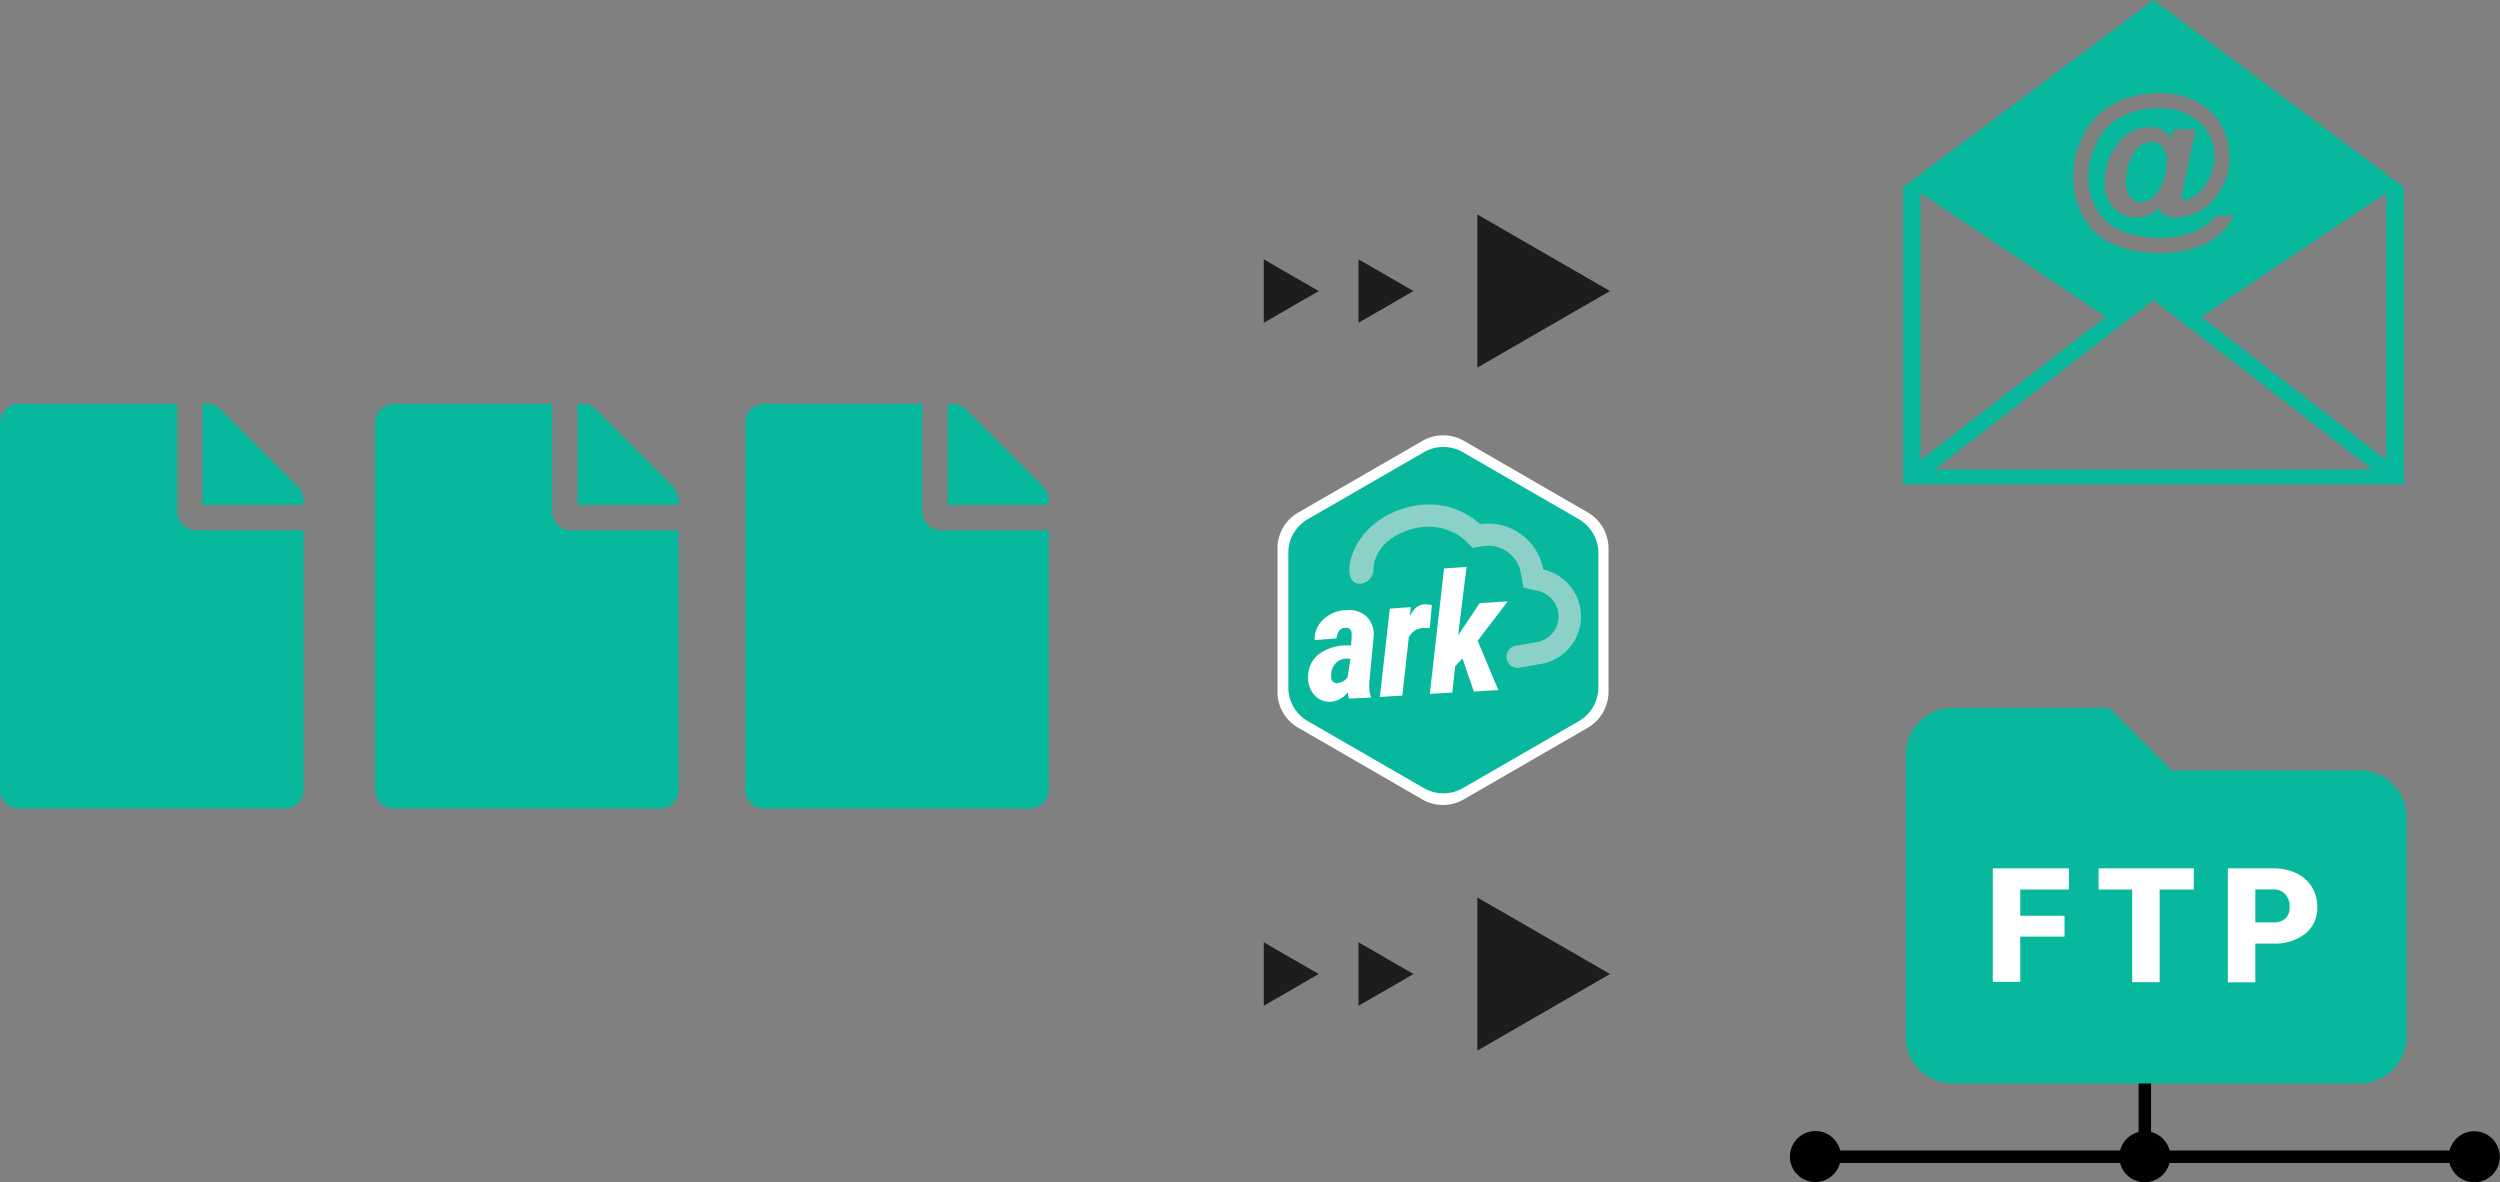
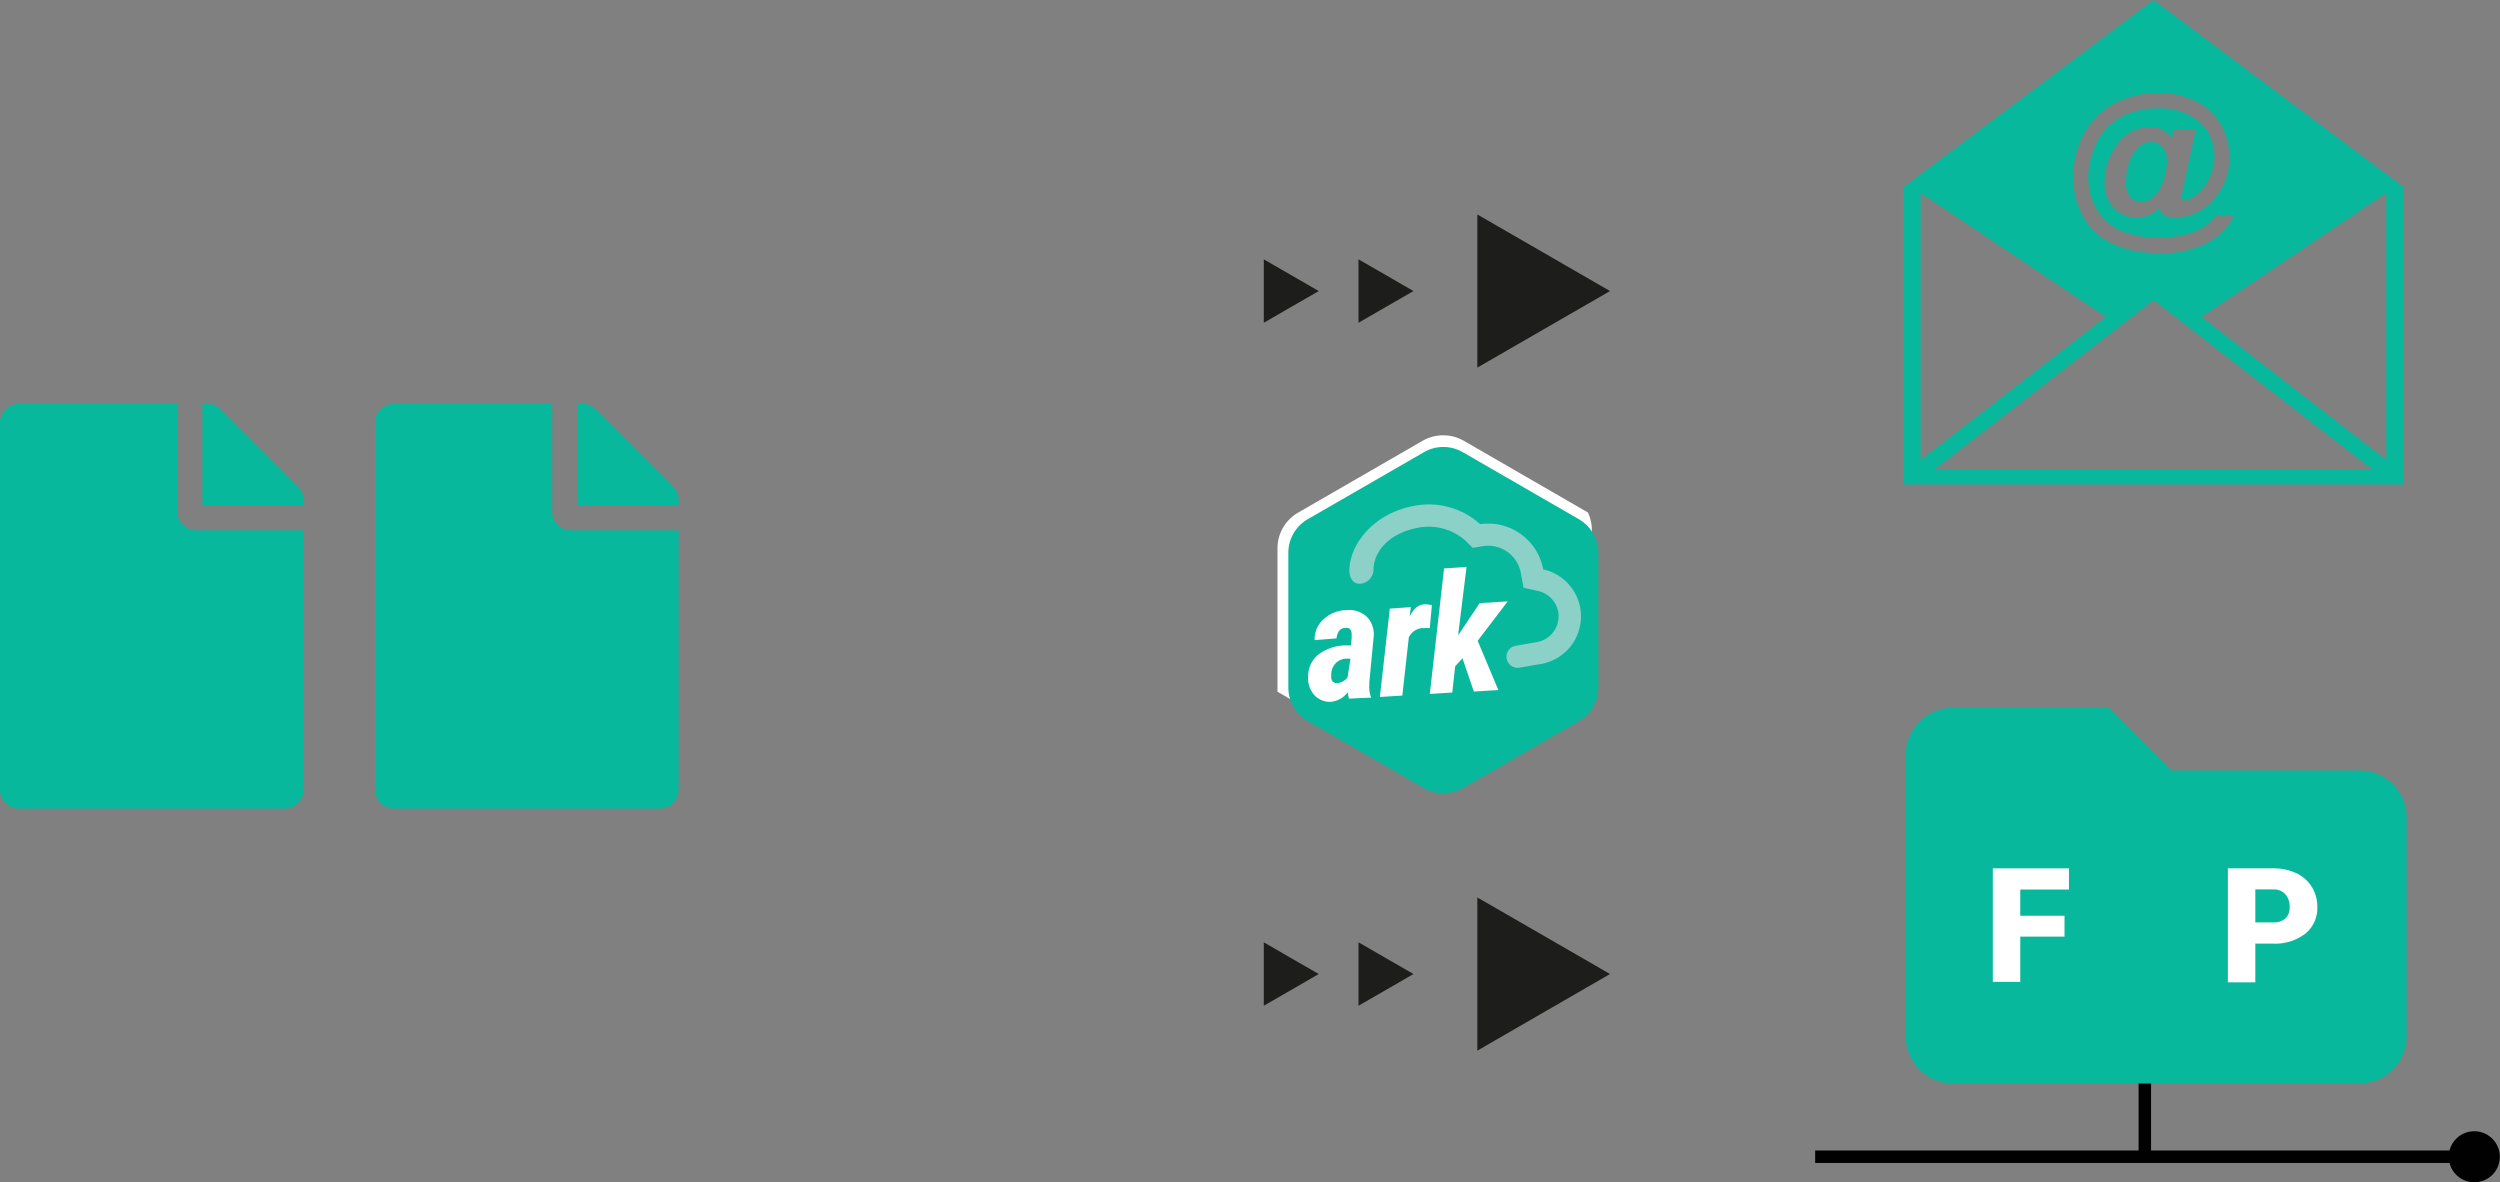
<svg xmlns="http://www.w3.org/2000/svg" viewBox="0 0 387.03 183.03">
  <rect x="0" y="0" width="387.03" height="183.03" fill="#808080" stroke="none" />
  <defs>
    <style>.cls-1{fill:#08b89d;}.cls-2{fill:#1d1d1b;}.cls-3{fill:#010101;}.cls-4{fill:#fff;}.cls-5{fill:#8cd1c7;}</style>
  </defs>
  <title>share_email</title>
  <g id="Layer_2" data-name="Layer 2">
    <g id="Layer_1-2" data-name="Layer 1">
      <path class="cls-1" d="M27.41,79.16V62.52H2.94A2.93,2.93,0,0,0,0,65.45v56.79a2.93,2.93,0,0,0,2.94,2.94H44.06A2.93,2.93,0,0,0,47,122.24V82.1H30.35A3,3,0,0,1,27.41,79.16ZM47,77.43v.75H31.33V62.52h.75a2.93,2.93,0,0,1,2.08.85l12,12A2.92,2.92,0,0,1,47,77.43Z" />
      <path class="cls-1" d="M85.48,79.16V62.52H61a2.93,2.93,0,0,0-2.94,2.93v56.79A2.93,2.93,0,0,0,61,125.18h41.12a2.93,2.93,0,0,0,2.94-2.94V82.1H88.41A2.94,2.94,0,0,1,85.48,79.16Zm19.58-1.73v.75H89.39V62.52h.75a2.93,2.93,0,0,1,2.08.85l12,12A2.92,2.92,0,0,1,105.06,77.43Z" />
-       <path class="cls-1" d="M142.78,79.16V62.52H118.3a2.93,2.93,0,0,0-2.93,2.93v56.79a2.93,2.93,0,0,0,2.93,2.94h41.13a2.93,2.93,0,0,0,2.93-2.94V82.1H145.72A2.94,2.94,0,0,1,142.78,79.16Zm19.58-1.73v.75H146.7V62.52h.74a2.92,2.92,0,0,1,2.08.85l12,12A2.91,2.91,0,0,1,162.36,77.43Z" />
      <polygon class="cls-2" points="249.25 45.06 238.98 50.98 228.71 56.91 228.71 45.06 228.71 33.2 238.98 39.13 249.25 45.06" />
      <polygon class="cls-2" points="218.82 45.06 214.57 47.51 210.31 49.97 210.31 45.06 210.31 40.15 214.57 42.6 218.82 45.06" />
      <polygon class="cls-2" points="204.16 45.06 199.9 47.51 195.65 49.97 195.65 45.06 195.65 40.15 199.9 42.6 204.16 45.06" />
      <polygon class="cls-2" points="249.25 150.79 238.98 156.72 228.71 162.65 228.71 150.79 228.71 138.94 238.98 144.86 249.25 150.79" />
      <polygon class="cls-2" points="218.82 150.79 214.57 153.25 210.31 155.7 210.31 150.79 210.31 145.88 214.57 148.34 218.82 150.79" />
      <polygon class="cls-2" points="204.16 150.79 199.9 153.25 195.65 155.7 195.65 150.79 195.65 145.88 199.9 148.34 204.16 150.79" />
      <path class="cls-1" d="M333.39,0,294.61,29V75h77.55V29ZM322.66,20.66A11.2,11.2,0,0,1,327.35,16a14.35,14.35,0,0,1,6.81-1.58,12.83,12.83,0,0,1,5.78,1.26,9,9,0,0,1,3.86,3.59,10.21,10.21,0,0,1,1.34,5.09,9.61,9.61,0,0,1-2,5.95,7.85,7.85,0,0,1-6.52,3.35,2.86,2.86,0,0,1-1.61-.37,1.9,1.9,0,0,1-.72-1.1,4.88,4.88,0,0,1-3.5,1.48,4.74,4.74,0,0,1-3.55-1.47,5.45,5.45,0,0,1-1.42-3.93,9.64,9.64,0,0,1,1.7-5.54,6.19,6.19,0,0,1,5.29-3.05,3.71,3.71,0,0,1,3.39,1.76l.32-1.43h3.42l-2,9.24a7.92,7.92,0,0,0-.18,1.14.72.72,0,0,0,.14.48.46.46,0,0,0,.35.16,2.84,2.84,0,0,0,1.6-.75A7,7,0,0,0,342,27.64a7.72,7.72,0,0,0,.82-3.42,7,7,0,0,0-2.29-5.31,9.11,9.11,0,0,0-6.42-2.13,11.39,11.39,0,0,0-5.92,1.43,9,9,0,0,0-3.67,4,12.35,12.35,0,0,0-1.23,5.38,9.41,9.41,0,0,0,1.37,4.95,8.11,8.11,0,0,0,3.86,3.26,16.53,16.53,0,0,0,11,.16,8.2,8.2,0,0,0,3.58-2.57h2.73a9.43,9.43,0,0,1-3.95,4.11,15.17,15.17,0,0,1-7.45,1.69,17.27,17.27,0,0,1-7.35-1.43,9.68,9.68,0,0,1-4.61-4.24,12.65,12.65,0,0,1-1.5-6.11A13.78,13.78,0,0,1,322.66,20.66Zm-25.32,9.21L326,49.06,297.34,71.2Zm2.17,42.8,33.88-26.21,33.86,26.21Zm69.91-1.47-28.6-22.14,28.6-19.19V71.2ZM334.78,22.77a3.25,3.25,0,0,1,.69,2.23,9,9,0,0,1-.5,2.81,6.72,6.72,0,0,1-1.18,2.3,3.22,3.22,0,0,1-1,.81,2.75,2.75,0,0,1-1.37.36,2.09,2.09,0,0,1-1.65-.78,3.62,3.62,0,0,1-.66-2.4,9.86,9.86,0,0,1,.47-2.82A5.37,5.37,0,0,1,331,22.84a3,3,0,0,1,2.05-.86A2.14,2.14,0,0,1,334.78,22.77Z" />
      <rect class="cls-3" x="331.08" y="166.6" width="1.93" height="12.48" />
      <rect class="cls-3" x="281.01" y="178.11" width="102.08" height="1.93" />
-       <path class="cls-3" d="M336,179.08a3.95,3.95,0,1,0-3.95,3.95A4,4,0,0,0,336,179.08Z" />
      <path class="cls-3" d="M387,179.08a3.95,3.95,0,1,0-3.94,3.95A3.94,3.94,0,0,0,387,179.08Z" />
-       <path class="cls-3" d="M285,179.08A3.95,3.95,0,1,0,281,183,4,4,0,0,0,285,179.08Z" />
      <path class="cls-1" d="M365.28,119.28H336.21l-9.69-9.69H302.3a7.27,7.27,0,0,0-7.27,7.27v43.6a7.28,7.28,0,0,0,7.27,7.27h63a7.28,7.28,0,0,0,7.27-7.27V126.55A7.27,7.27,0,0,0,365.28,119.28Z" />
      <path class="cls-4" d="M319.61,145h-6.85v7h-4.25V134.43H320.3v3.28h-7.54v4.06h6.85Z" />
-       <path class="cls-4" d="M339.63,137.71h-5.29v14.35h-4.25V137.71h-5.2v-3.28h14.74Z" />
      <path class="cls-4" d="M349.15,146.08v6H344.9V134.43h7a8.3,8.3,0,0,1,3.58.74,5.67,5.67,0,0,1,2.41,2.12,5.81,5.81,0,0,1,.86,3.12,5.12,5.12,0,0,1-1.85,4.13,7.71,7.71,0,0,1-5.07,1.54Zm0-3.28h2.78a2.66,2.66,0,0,0,1.89-.62,2.29,2.29,0,0,0,.64-1.74,2.85,2.85,0,0,0-.66-2,2.39,2.39,0,0,0-1.82-.75h-2.83Z" />
-       <path class="cls-4" d="M245.83,79.34,226.65,68.26a6.41,6.41,0,0,0-6.45,0L201,79.34a6.38,6.38,0,0,0-3.23,5.59v22.16a6.36,6.36,0,0,0,3.23,5.58l19.17,11.08a6.41,6.41,0,0,0,6.45,0l19.18-11.08a6.48,6.48,0,0,0,3.22-5.58V84.93A6.5,6.5,0,0,0,245.83,79.34Z" />
+       <path class="cls-4" d="M245.83,79.34,226.65,68.26a6.41,6.41,0,0,0-6.45,0L201,79.34a6.38,6.38,0,0,0-3.23,5.59v22.16l19.17,11.08a6.41,6.41,0,0,0,6.45,0l19.18-11.08a6.48,6.48,0,0,0,3.22-5.58V84.93A6.5,6.5,0,0,0,245.83,79.34Z" />
      <path class="cls-1" d="M244.43,80.38,226.45,70a6,6,0,0,0-6,0l-18,10.38a6,6,0,0,0-3,5.24v20.77a6,6,0,0,0,3,5.24l18,10.39a6.05,6.05,0,0,0,6,0l18-10.39a6.08,6.08,0,0,0,3-5.24V85.62A6.09,6.09,0,0,0,244.43,80.38Z" />
      <path class="cls-5" d="M212.63,88c.14-2.71,2.49-5.51,7-6.32a8.58,8.58,0,0,1,7.22,2L228,84.81l1.63-.27a5.14,5.14,0,0,1,5.82,4.2l.41,2.25,2.26.5a4.11,4.11,0,0,1,3.11,3.21A4.06,4.06,0,0,1,238,99.39l-3.38.59a1.72,1.72,0,0,0,.58,3.39l3.39-.59a7.46,7.46,0,0,0,.32-14.63,8.66,8.66,0,0,0-9.76-7A11.86,11.86,0,0,0,219,78.3c-6.32,1.13-10.07,5.92-10.11,10.07,0,.55.27,2.08,1.71,2A2.23,2.23,0,0,0,212.63,88Z" />
      <path class="cls-4" d="M208.84,108.15a5.87,5.87,0,0,1-.18-1,3.67,3.67,0,0,1-2.57,1.49,3.2,3.2,0,0,1-2.58-1,3.87,3.87,0,0,1-1-2.75,4.39,4.39,0,0,1,1.49-3.48,7.1,7.1,0,0,1,4.16-1.49l1,0,.09-1.13v-.59c0-.72-.36-1.08-.95-1-.81,0-1.26.59-1.4,1.63l-3.38.27a4.16,4.16,0,0,1,1.4-3.25,5.35,5.35,0,0,1,3.57-1.4,4,4,0,0,1,3.16,1.08,3.91,3.91,0,0,1,1,3.16l-.67,7v.68a4.07,4.07,0,0,0,.27,1.54V108Zm-1.9-2.39a2.2,2.2,0,0,0,1.68-.9l.45-2.89-.77,0a2.41,2.41,0,0,0-1.58.77,2.54,2.54,0,0,0-.63,1.63v.49a.9.9,0,0,0,.22.63A.88.88,0,0,0,206.94,105.76Z" />
      <path class="cls-4" d="M221.35,97.23l-1.08,0a2.53,2.53,0,0,0-2.17,1.45l-1,9-3.48.22,1.54-13.68,3.25-.23-.18,1.49A3.9,3.9,0,0,1,219.32,94a2.15,2.15,0,0,1,1.26-.45,5.91,5.91,0,0,1,1.09.13Z" />
      <path class="cls-4" d="M226.41,101.92l-1.13,1.22-.45,4.07-3.48.22L223.56,88l3.48-.23-1.31,10.57.5-.72,2.84-4.25,4.34-.27-4.65,6.1,3.2,7.63-3.79.23Z" />
    </g>
  </g>
</svg>